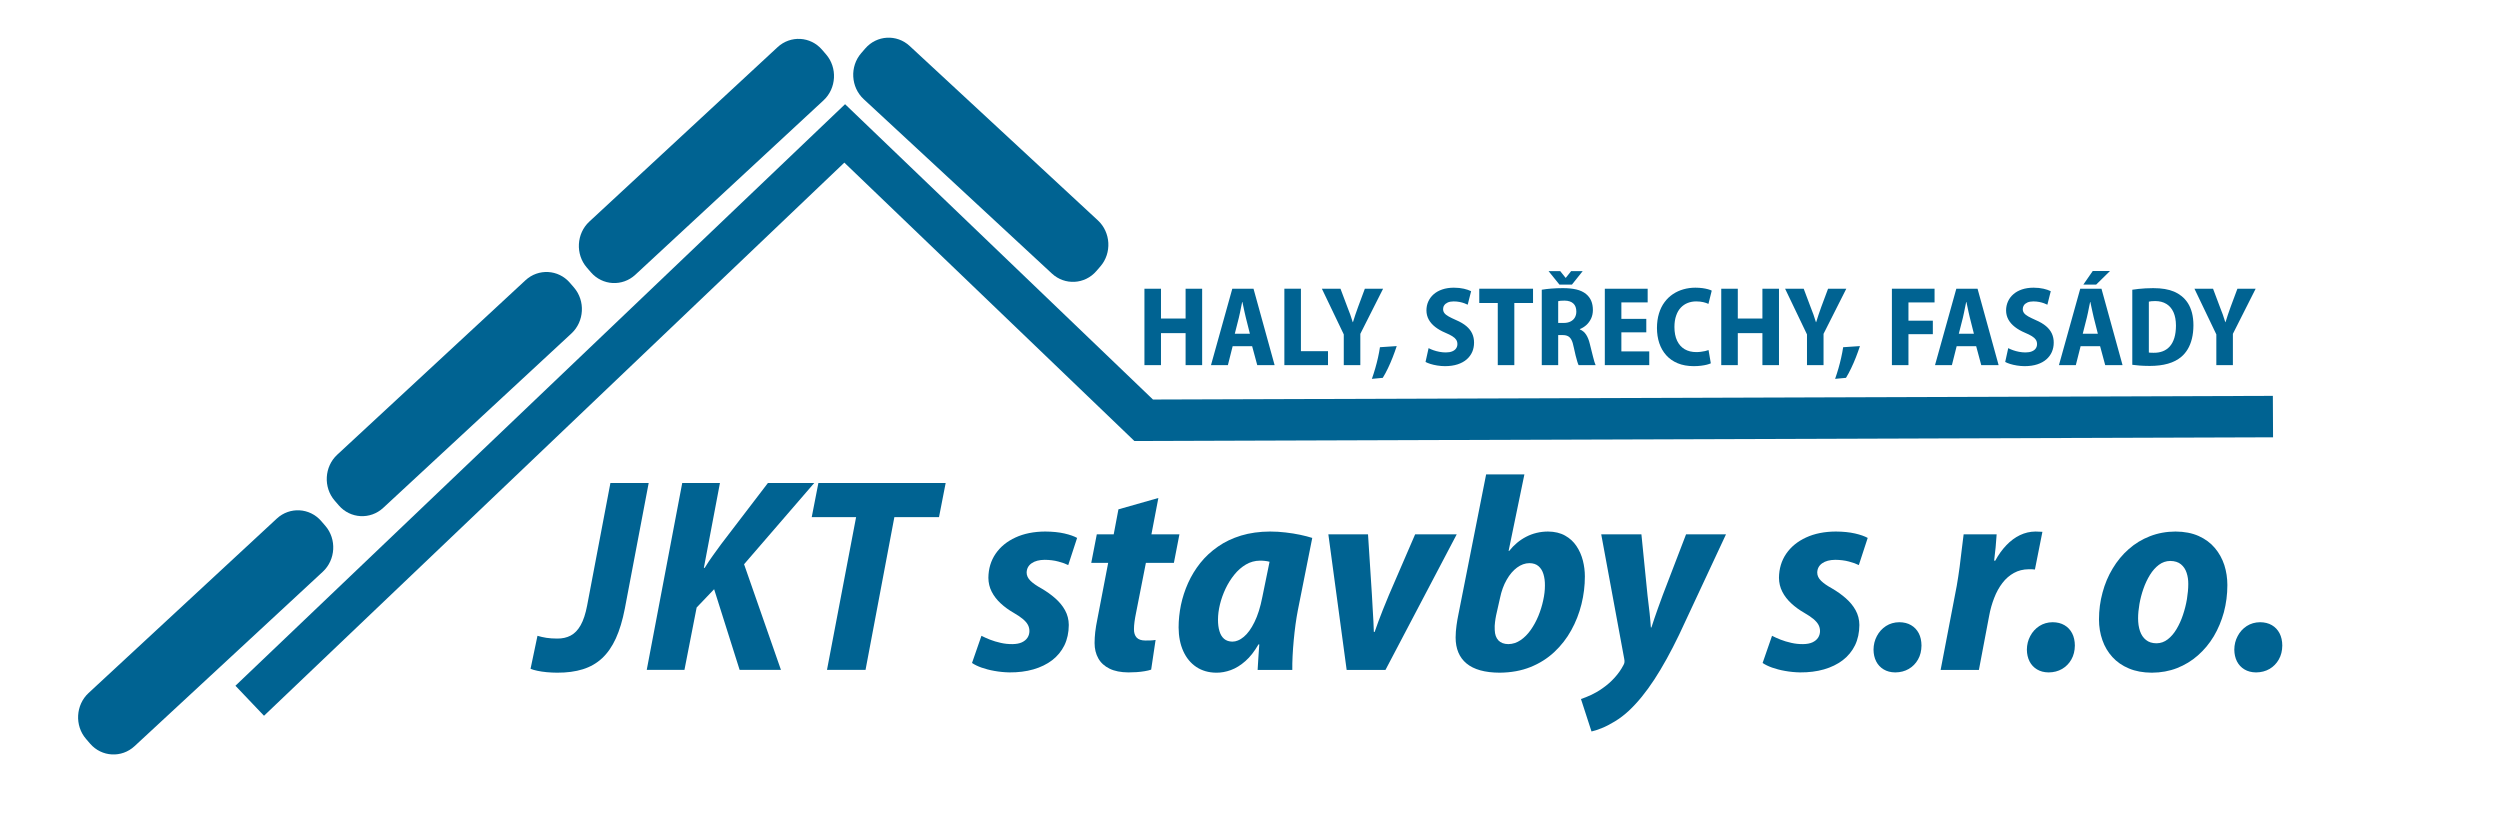
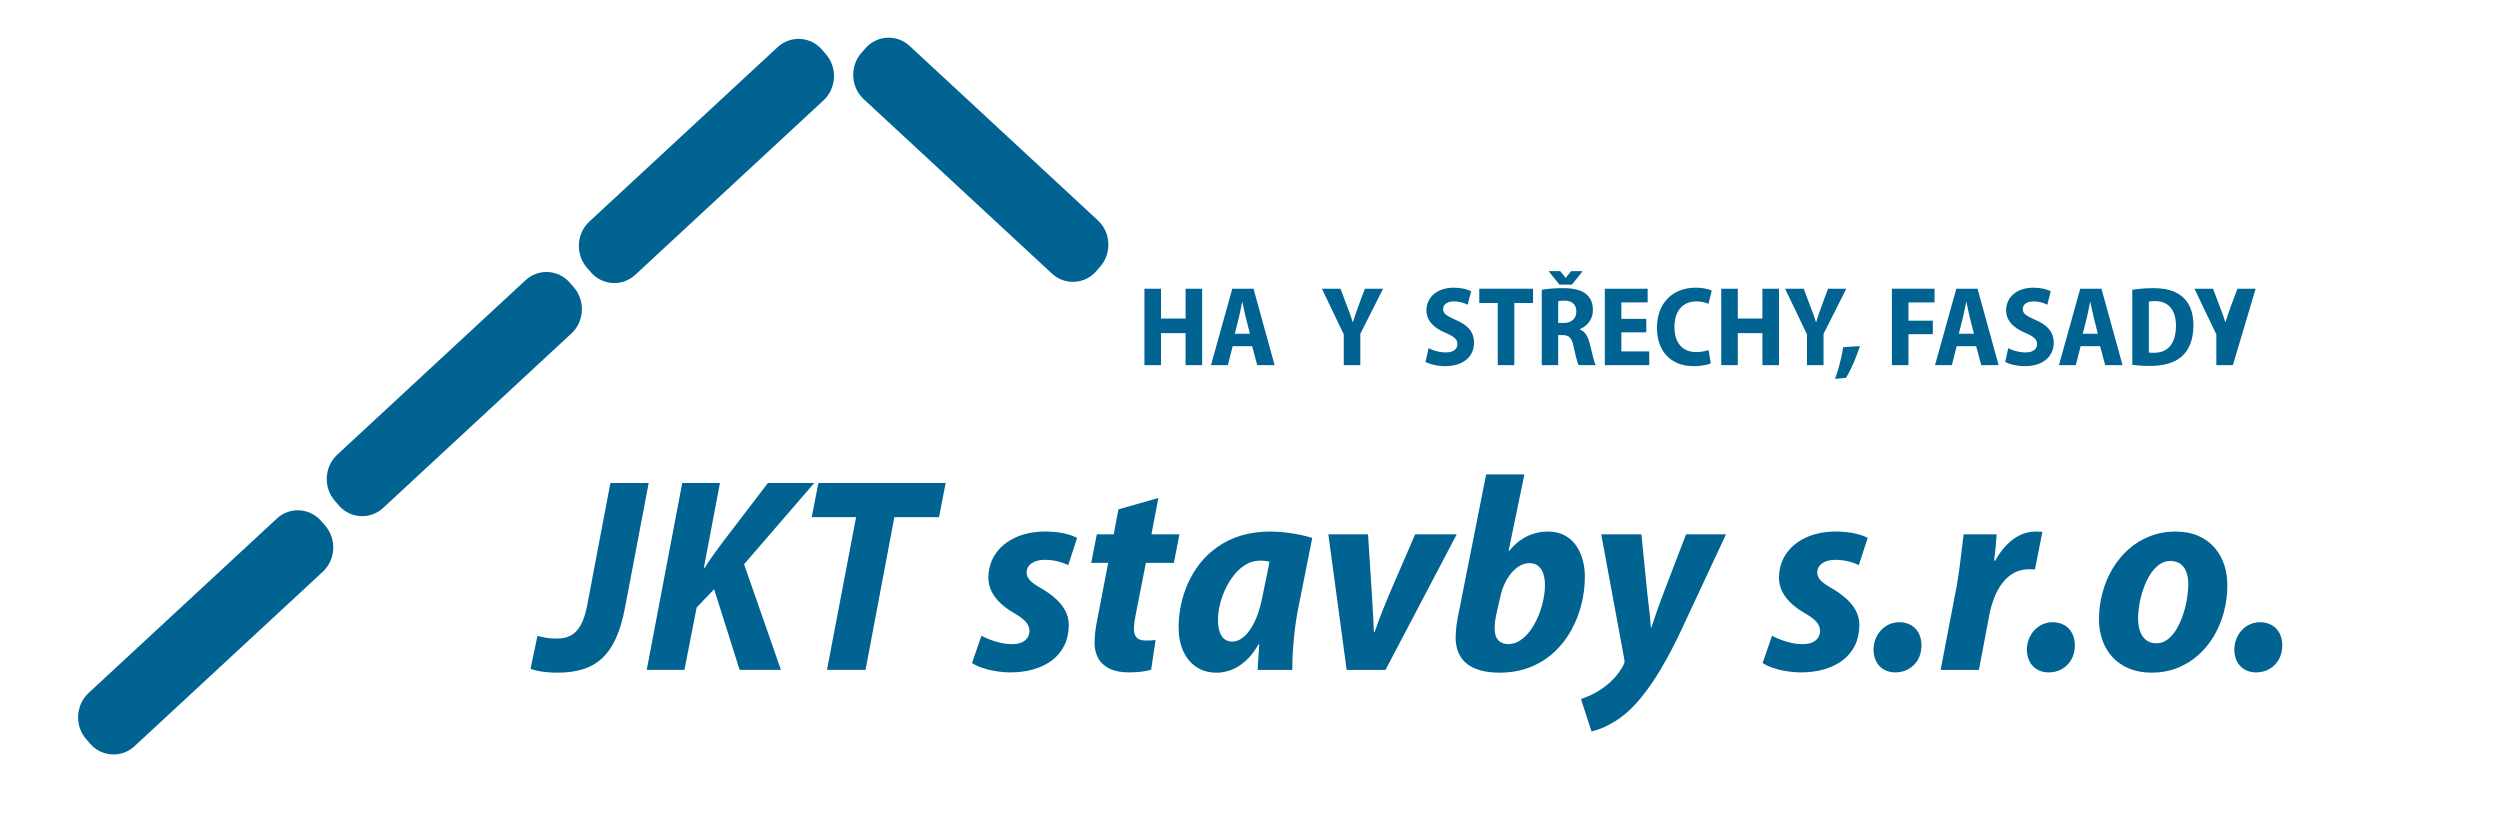
<svg xmlns="http://www.w3.org/2000/svg" viewBox="0 0 600 200" height="200" width="600" xml:space="preserve" id="svg2" version="1.1">
  <defs id="defs6">
    <clipPath id="clipPath18" clipPathUnits="userSpaceOnUse">
      <path id="path16" d="M 0,1190.55 H 841.89 V 0 H 0 Z" />
    </clipPath>
  </defs>
  <g transform="matrix(1,0,0,-1,0,987.4),translate(-150, 0)" id="g10">
    <g id="g12">
      <g clip-path="url(#clipPath18)" id="g14">
        <g transform="translate(422.617,840.131)" id="g20">
          <path id="path22" style="fill:#006392;fill-opacity:1;fill-rule:evenodd;stroke:none" d="m 0,0 2.396,12.178 h 6.721 l 1.33,6.858 h -6.72 l 1.664,8.717 -9.585,-2.727 -1.132,-5.99 h -4.059 l -1.332,-6.858 h 4.061 L -9.251,-1.33 c -0.233,-1.121 -0.4,-2.15 -0.51,-3.083 -0.101,-0.933 -0.157,-1.819 -0.157,-2.64 0,-1.409 0.3,-2.639 0.899,-3.696 0.588,-1.051 1.486,-1.871 2.695,-2.461 1.199,-0.589 2.707,-0.887 4.525,-0.898 0.656,0 1.309,0.024 1.975,0.066 0.668,0.046 1.308,0.122 1.906,0.222 0.602,0.1 1.121,0.221 1.578,0.377 L 4.725,-6.32 C 4.313,-6.388 3.902,-6.421 3.471,-6.442 3.037,-6.454 2.639,-6.454 2.262,-6.454 c -0.953,0 -1.653,0.243 -2.086,0.71 -0.432,0.474 -0.655,1.142 -0.641,2.017 0,0.511 0.041,1.1 0.129,1.765 C -0.246,-1.297 -0.135,-0.641 0,0" />
        </g>
        <g transform="translate(397.581,852.211)" id="g24">
          <path id="path26" style="fill:#006392;fill-opacity:1;fill-rule:evenodd;stroke:none" d="M 0,0 C 0.777,0.544 1.82,0.82 3.141,0.833 4.35,0.82 5.447,0.687 6.424,0.419 7.398,0.167 8.188,-0.121 8.796,-0.431 l 2.13,6.521 C 10.185,6.5 9.174,6.855 7.877,7.156 6.579,7.454 5.048,7.609 3.272,7.621 0.545,7.609 -1.829,7.132 -3.869,6.19 -5.911,5.249 -7.497,3.949 -8.639,2.284 -9.771,0.62 -10.348,-1.297 -10.37,-3.493 c 0.011,-1.196 0.277,-2.308 0.799,-3.329 0.52,-1.021 1.242,-1.95 2.151,-2.794 0.91,-0.845 1.941,-1.598 3.107,-2.263 0.909,-0.519 1.641,-1.021 2.196,-1.476 0.554,-0.465 0.966,-0.93 1.219,-1.398 0.255,-0.465 0.378,-0.975 0.378,-1.518 0,-0.586 -0.155,-1.109 -0.456,-1.577 -0.309,-0.474 -0.765,-0.853 -1.363,-1.13 -0.611,-0.276 -1.353,-0.41 -2.24,-0.422 -0.966,-0.009 -1.909,0.088 -2.83,0.3 -0.931,0.21 -1.796,0.465 -2.585,0.778 -0.797,0.319 -1.475,0.62 -2.039,0.918 l -2.263,-6.522 c 0.587,-0.398 1.341,-0.774 2.274,-1.108 0.919,-0.322 1.963,-0.602 3.105,-0.799 1.153,-0.21 2.353,-0.332 3.605,-0.355 2.085,-0.013 4.003,0.221 5.735,0.722 1.73,0.498 3.238,1.231 4.502,2.194 1.275,0.977 2.254,2.174 2.952,3.584 0.686,1.421 1.042,3.049 1.053,4.88 -0.011,1.31 -0.321,2.485 -0.909,3.551 -0.588,1.064 -1.387,2.017 -2.374,2.883 -0.987,0.865 -2.096,1.643 -3.305,2.351 -1.132,0.623 -2.008,1.23 -2.607,1.819 -0.61,0.601 -0.922,1.255 -0.922,1.975 C -1.164,-1.288 -0.776,-0.543 0,0" />
        </g>
        <g transform="translate(296.498,871.481)" id="g28">
          <path id="path30" style="fill:#006392;fill-opacity:1;fill-rule:evenodd;stroke:none" d="m 0,0 -5.589,-29.421 c -0.378,-1.983 -0.899,-3.559 -1.554,-4.714 -0.654,-1.163 -1.453,-1.983 -2.396,-2.484 -0.941,-0.498 -2.018,-0.73 -3.238,-0.717 -0.955,0 -1.819,0.064 -2.583,0.176 -0.767,0.121 -1.487,0.289 -2.143,0.486 l -1.663,-7.919 c 0.41,-0.176 0.954,-0.331 1.631,-0.476 0.676,-0.146 1.42,-0.256 2.24,-0.334 0.831,-0.076 1.663,-0.122 2.518,-0.122 2.328,-0.012 4.381,0.267 6.155,0.82 1.787,0.556 3.328,1.443 4.637,2.655 1.297,1.209 2.397,2.794 3.294,4.756 0.889,1.95 1.608,4.338 2.152,7.145 L 9.186,0 Z" />
        </g>
        <g transform="translate(345.416,871.481)" id="g32">
          <path id="path34" style="fill:#006392;fill-opacity:1;fill-rule:evenodd;stroke:none" d="m 0,0 h -11.116 l -11.247,-14.71 c -0.632,-0.887 -1.276,-1.777 -1.94,-2.673 -0.656,-0.908 -1.321,-1.898 -1.986,-2.986 H -26.49 L -22.629,0 h -9.052 l -8.518,-44.857 h 9.05 l 2.929,14.975 4.194,4.392 6.122,-19.367 h 9.917 L -16.84,-19.5 Z" />
        </g>
        <g transform="translate(344.816,863.292)" id="g36">
          <path id="path38" style="fill:#006392;fill-opacity:1;fill-rule:evenodd;stroke:none" d="M 0,0 H 10.648 L 3.66,-36.668 h 9.251 L 19.832,0 h 10.714 l 1.598,8.188 H 1.598 Z" />
        </g>
        <g transform="translate(452.963,844.125)" id="g40">
          <path id="path42" style="fill:#006392;fill-opacity:1;fill-rule:evenodd;stroke:none" d="m 0,0 c -0.475,-2.442 -1.107,-4.447 -1.896,-6.036 -0.778,-1.585 -1.627,-2.76 -2.551,-3.526 -0.93,-0.777 -1.842,-1.154 -2.741,-1.154 -0.82,0.012 -1.482,0.234 -1.992,0.668 -0.517,0.444 -0.881,1.051 -1.111,1.84 -0.244,0.788 -0.354,1.696 -0.354,2.75 0,1.145 0.153,2.363 0.463,3.648 0.309,1.288 0.764,2.542 1.342,3.784 0.59,1.242 1.301,2.376 2.119,3.384 0.821,1.02 1.756,1.829 2.772,2.43 1.033,0.608 2.156,0.918 3.353,0.929 0.401,0 0.795,-0.011 1.184,-0.054 C 0.99,8.617 1.365,8.553 1.73,8.45 Z m 5.582,15.485 c -1.221,0.145 -2.467,0.222 -3.719,0.222 -2.562,-0.013 -4.877,-0.334 -6.967,-0.966 -2.084,-0.641 -3.937,-1.519 -5.552,-2.652 -1.635,-1.13 -3.043,-2.439 -4.229,-3.924 -1.183,-1.489 -2.162,-3.096 -2.939,-4.818 -0.766,-1.716 -1.342,-3.481 -1.719,-5.288 -0.367,-1.808 -0.555,-3.605 -0.555,-5.379 0.012,-2.163 0.389,-4.061 1.121,-5.68 0.733,-1.623 1.772,-2.883 3.127,-3.794 1.354,-0.896 2.952,-1.364 4.805,-1.376 1.143,-0.012 2.303,0.2 3.492,0.631 1.186,0.435 2.352,1.155 3.483,2.154 1.134,0.987 2.174,2.33 3.14,4.004 h 0.2 c -0.067,-1.097 -0.145,-2.163 -0.225,-3.184 -0.072,-1.029 -0.139,-2.008 -0.176,-2.937 h 8.322 c -0.011,0.997 0.006,2.096 0.067,3.314 0.062,1.221 0.152,2.484 0.273,3.794 0.123,1.3 0.268,2.563 0.432,3.806 0.17,1.23 0.359,2.36 0.558,3.392 l 3.458,17.372 c -0.85,0.267 -1.817,0.519 -2.916,0.753 -1.1,0.234 -2.249,0.41 -3.481,0.556" />
        </g>
        <g transform="translate(645.471,837.358)" id="g44">
          <path id="path46" style="fill:#006392;fill-opacity:1;fill-rule:evenodd;stroke:none" d="M 0,0 C -0.791,0.468 -1.744,0.699 -2.832,0.71 -4.041,0.699 -5.104,0.389 -6.033,-0.209 -6.957,-0.808 -7.686,-1.61 -8.209,-2.606 -8.742,-3.593 -9.01,-4.69 -9.021,-5.877 c 0.011,-1.054 0.224,-1.987 0.636,-2.807 0.42,-0.823 1.022,-1.464 1.793,-1.929 0.772,-0.468 1.701,-0.711 2.764,-0.722 h 0.066 c 1.186,0.011 2.254,0.288 3.196,0.832 0.929,0.544 1.677,1.299 2.218,2.262 0.553,0.966 0.832,2.087 0.844,3.363 C 2.484,-3.76 2.271,-2.782 1.84,-1.95 1.408,-1.118 0.801,-0.464 0,0" />
        </g>
        <g transform="translate(637.725,850.771)" id="g48">
          <path id="path50" style="fill:#006392;fill-opacity:1;fill-rule:evenodd;stroke:none" d="M 0,0 C 0.268,0 0.48,-0.024 0.656,-0.058 L 2.453,8.994 C 2.188,8.994 1.92,9.006 1.646,9.027 1.379,9.048 1.088,9.061 0.789,9.061 -0.518,9.048 -1.762,8.76 -2.941,8.195 -4.113,7.63 -5.201,6.819 -6.197,5.777 -7.199,4.732 -8.086,3.502 -8.863,2.071 h -0.268 c 0.133,1.1 0.262,2.163 0.358,3.217 0.097,1.042 0.177,2.074 0.244,3.108 h -7.922 c -0.127,-0.966 -0.274,-2.13 -0.432,-3.472 -0.152,-1.355 -0.328,-2.798 -0.527,-4.329 -0.201,-1.531 -0.438,-3.062 -0.699,-4.58 l -3.864,-20.163 h 9.186 l 2.459,12.976 c 0.279,1.543 0.693,2.983 1.221,4.325 0.523,1.355 1.179,2.539 1.962,3.56 0.79,1.033 1.713,1.832 2.764,2.409 1.057,0.586 2.242,0.878 3.572,0.887 0.28,0 0.547,0 0.809,-0.009" />
        </g>
        <g transform="translate(489.637,859.167)" id="g52">
          <path id="path54" style="fill:#006392;fill-opacity:1;fill-rule:evenodd;stroke:none" d="m 0,0 -6.324,-14.641 c -0.553,-1.321 -1.022,-2.484 -1.428,-3.496 -0.4,-1.009 -0.76,-1.928 -1.068,-2.773 -0.323,-0.854 -0.61,-1.686 -0.901,-2.518 h -0.193 c -0.025,0.854 -0.061,1.71 -0.104,2.561 -0.054,0.868 -0.109,1.81 -0.164,2.843 -0.066,1.02 -0.134,2.217 -0.201,3.581 L -11.313,0 h -9.519 l 4.393,-32.543 h 9.318 L 9.98,0 Z" />
        </g>
        <g transform="translate(697.094,835.408)" id="g56">
          <path id="path58" style="fill:#006392;fill-opacity:1;fill-rule:evenodd;stroke:none" d="M 0,0 C -0.432,0.832 -1.045,1.485 -1.84,1.95 -2.629,2.417 -3.584,2.648 -4.672,2.66 -5.881,2.648 -6.943,2.339 -7.879,1.74 c -0.916,-0.598 -1.652,-1.4 -2.168,-2.396 -0.535,-0.988 -0.803,-2.084 -0.814,-3.272 0.011,-1.053 0.224,-1.986 0.631,-2.806 0.425,-0.824 1.021,-1.464 1.798,-1.929 0.766,-0.468 1.702,-0.711 2.764,-0.723 H -5.6 c 1.184,0.012 2.246,0.288 3.196,0.832 0.927,0.544 1.67,1.3 2.216,2.263 0.553,0.966 0.833,2.087 0.844,3.362 C 0.645,-1.811 0.432,-0.833 0,0" />
        </g>
        <g transform="translate(674.867,843.627)" id="g60">
          <path id="path62" style="fill:#006392;fill-opacity:1;fill-rule:evenodd;stroke:none" d="m 0,0 c -0.213,-1.288 -0.535,-2.551 -0.955,-3.806 -0.412,-1.242 -0.936,-2.384 -1.543,-3.405 -0.613,-1.032 -1.318,-1.852 -2.119,-2.463 -0.791,-0.61 -1.672,-0.932 -2.649,-0.942 h -0.068 c -1.02,0.01 -1.852,0.277 -2.496,0.8 -0.656,0.519 -1.131,1.229 -1.44,2.128 -0.304,0.9 -0.455,1.917 -0.455,3.062 0,1.054 0.11,2.196 0.321,3.427 0.218,1.23 0.529,2.451 0.955,3.66 0.418,1.221 0.953,2.329 1.572,3.341 0.621,0.996 1.33,1.804 2.15,2.418 0.815,0.607 1.721,0.917 2.723,0.929 C -2.93,9.137 -2.066,8.863 -1.436,8.341 -0.803,7.818 -0.348,7.132 -0.08,6.3 0.199,5.468 0.326,4.581 0.32,3.627 0.32,2.497 0.205,1.285 0,0 M 6.699,12.256 C 5.686,13.465 4.391,14.419 2.824,15.127 1.262,15.828 -0.602,16.193 -2.74,16.205 -4.959,16.193 -7,15.816 -8.9,15.072 c -1.883,-0.729 -3.579,-1.761 -5.079,-3.092 -1.507,-1.321 -2.783,-2.874 -3.845,-4.647 -1.071,-1.765 -1.877,-3.685 -2.43,-5.759 -0.572,-2.075 -0.857,-4.238 -0.857,-6.467 0,-1.774 0.279,-3.426 0.82,-4.969 0.535,-1.54 1.342,-2.895 2.406,-4.061 1.069,-1.173 2.387,-2.084 3.961,-2.737 1.572,-0.665 3.395,-0.999 5.455,-1.012 h 0.073 c 2.162,0.013 4.167,0.377 6.019,1.1 1.854,0.732 3.529,1.74 5.006,3.05 1.482,1.299 2.758,2.828 3.816,4.592 1.037,1.762 1.846,3.681 2.418,5.756 0.553,2.087 0.838,4.262 0.838,6.533 0,1.665 -0.244,3.263 -0.728,4.794 -0.5,1.519 -1.252,2.895 -2.274,4.103" />
        </g>
        <g transform="translate(608.662,837.358)" id="g64">
          <path id="path66" style="fill:#006392;fill-opacity:1;fill-rule:evenodd;stroke:none" d="M 0,0 C -0.783,0.468 -1.738,0.699 -2.824,0.71 -4.033,0.699 -5.104,0.389 -6.033,-0.209 -6.949,-0.808 -7.686,-1.61 -8.207,-2.606 -8.736,-3.593 -9.004,-4.69 -9.016,-5.877 c 0.012,-1.054 0.219,-1.987 0.633,-2.807 0.418,-0.823 1.02,-1.464 1.797,-1.929 0.766,-0.468 1.695,-0.711 2.758,-0.722 h 0.068 c 1.19,0.011 2.254,0.288 3.196,0.832 0.935,0.544 1.675,1.299 2.222,2.262 0.553,0.966 0.826,2.087 0.838,3.363 C 2.484,-3.76 2.277,-2.782 1.846,-1.95 1.408,-1.118 0.801,-0.464 0,0" />
        </g>
        <g transform="translate(520.369,843.327)" id="g68">
          <path id="path70" style="fill:#006392;fill-opacity:1;fill-rule:evenodd;stroke:none" d="M 0,0 C -0.268,-1.267 -0.65,-2.506 -1.16,-3.751 -1.67,-4.979 -2.283,-6.102 -3,-7.123 c -0.725,-1.021 -1.531,-1.84 -2.443,-2.448 -0.899,-0.614 -1.877,-0.932 -2.928,-0.945 -1.033,0.013 -1.828,0.313 -2.387,0.899 -0.541,0.586 -0.846,1.419 -0.875,2.494 -0.037,0.668 -0.013,1.288 0.067,1.865 0.066,0.577 0.158,1.133 0.267,1.665 l 0.93,4.125 c 0.346,1.676 0.875,3.14 1.598,4.391 0.71,1.255 1.542,2.23 2.484,2.929 0.953,0.698 1.937,1.057 2.971,1.066 0.91,-0.009 1.632,-0.243 2.185,-0.72 C -0.59,7.73 -0.188,7.098 0.055,6.291 0.305,5.479 0.426,4.559 0.414,3.526 0.414,2.43 0.279,1.254 0,0 m 10,5.726 c 0,1.284 -0.158,2.548 -0.48,3.815 -0.323,1.263 -0.832,2.426 -1.532,3.468 -0.699,1.057 -1.609,1.89 -2.74,2.521 -1.117,0.632 -2.496,0.963 -4.105,0.975 -1.909,-0.012 -3.645,-0.434 -5.231,-1.254 -1.58,-0.82 -2.941,-1.962 -4.082,-3.405 h -0.135 l 3.791,18.367 h -9.185 l -6.653,-33.606 c -0.175,-0.811 -0.322,-1.689 -0.455,-2.643 -0.132,-0.941 -0.201,-1.907 -0.213,-2.882 0,-2.707 0.87,-4.793 2.62,-6.245 1.755,-1.452 4.404,-2.196 7.962,-2.209 2.729,0.025 5.184,0.468 7.364,1.343 2.187,0.875 4.082,2.075 5.728,3.606 1.629,1.531 2.996,3.271 4.082,5.245 1.088,1.966 1.909,4.061 2.45,6.258 C 9.732,1.288 10,3.496 10,5.726" />
        </g>
        <g transform="translate(549.066,844.593)" id="g72">
          <path id="path74" style="fill:#006392;fill-opacity:1;fill-rule:evenodd;stroke:none" d="M 0,0 C -0.443,-1.167 -0.82,-2.199 -1.129,-3.098 -1.451,-3.995 -1.742,-4.827 -1.998,-5.583 -2.24,-6.324 -2.484,-7.068 -2.727,-7.788 h -0.134 c -0.067,1.051 -0.17,2.196 -0.297,3.438 -0.133,1.243 -0.305,2.661 -0.504,4.283 l -1.465,14.641 h -9.646 l 5.521,-29.883 c 0.066,-0.322 0.092,-0.61 0.055,-0.844 -0.03,-0.231 -0.121,-0.465 -0.254,-0.687 -0.541,-1.041 -1.24,-2.041 -2.096,-2.983 -0.857,-0.953 -1.816,-1.798 -2.892,-2.542 -0.881,-0.632 -1.768,-1.151 -2.674,-1.576 -0.899,-0.42 -1.742,-0.754 -2.52,-1.018 l 2.528,-7.788 c 0.63,0.134 1.457,0.398 2.429,0.787 0.99,0.401 2.053,0.944 3.196,1.643 1.128,0.69 2.265,1.54 3.359,2.561 2.09,1.965 4.119,4.459 6.105,7.499 1.975,3.028 3.955,6.613 5.942,10.737 l 11.25,24.094 H 5.59 Z" />
        </g>
        <g transform="translate(587.32,852.211)" id="g76">
          <path id="path78" style="fill:#006392;fill-opacity:1;fill-rule:evenodd;stroke:none" d="M 0,0 C 0.777,0.544 1.822,0.82 3.141,0.833 4.35,0.82 5.449,0.687 6.428,0.419 7.4,0.167 8.189,-0.121 8.797,-0.431 L 10.93,6.09 C 10.188,6.5 9.174,6.855 7.879,7.156 6.58,7.454 5.049,7.609 3.275,7.621 0.547,7.609 -1.828,7.132 -3.869,6.19 -5.91,5.249 -7.496,3.949 -8.639,2.284 c -1.129,-1.664 -1.707,-3.581 -1.73,-5.777 0.012,-1.196 0.279,-2.308 0.801,-3.329 0.517,-1.021 1.24,-1.95 2.15,-2.794 0.912,-0.845 1.939,-1.598 3.105,-2.263 0.911,-0.519 1.641,-1.021 2.2,-1.476 0.552,-0.465 0.959,-0.93 1.22,-1.398 0.25,-0.465 0.377,-0.975 0.377,-1.518 0,-0.586 -0.158,-1.109 -0.455,-1.577 -0.31,-0.474 -0.765,-0.853 -1.367,-1.13 -0.607,-0.276 -1.355,-0.41 -2.242,-0.422 -0.967,-0.009 -1.908,0.088 -2.824,0.3 -0.936,0.21 -1.799,0.465 -2.588,0.778 -0.797,0.319 -1.471,0.62 -2.041,0.918 l -2.26,-6.522 c 0.588,-0.398 1.342,-0.774 2.272,-1.108 0.923,-0.322 1.96,-0.602 3.103,-0.799 1.154,-0.21 2.352,-0.332 3.609,-0.355 2.084,-0.013 4.002,0.221 5.735,0.722 1.73,0.498 3.238,1.231 4.502,2.194 1.275,0.977 2.254,2.174 2.951,3.584 0.687,1.421 1.039,3.049 1.051,4.88 -0.012,1.31 -0.321,2.485 -0.91,3.551 -0.584,1.064 -1.385,2.017 -2.37,2.883 -0.99,0.865 -2.095,1.643 -3.304,2.351 -1.137,0.623 -2.012,1.23 -2.608,1.819 -0.613,0.601 -0.922,1.255 -0.922,1.975 C -1.16,-1.288 -0.771,-0.543 0,0" />
        </g>
        <g transform="translate(608.029,907.198)" id="g80">
          <path id="path82" style="fill:#006392;fill-opacity:1;fill-rule:evenodd;stroke:none" d="M 0,0 H 5.852 V 3.238 H 0 v 4.381 h 6.264 v 3.293 H -3.973 V -7.431 H 0 Z" />
        </g>
        <g transform="translate(621.098,911.171)" id="g84">
          <path id="path86" style="fill:#006392;fill-opacity:1;fill-rule:evenodd;stroke:none" d="M 0,0 C 0.084,0.368 0.176,0.771 0.268,1.211 0.357,1.646 0.449,2.087 0.533,2.526 0.619,2.971 0.705,3.378 0.789,3.755 H 0.844 C 0.924,3.378 1.008,2.971 1.1,2.535 1.197,2.099 1.287,1.665 1.379,1.229 1.477,0.798 1.566,0.395 1.658,0.027 l 0.979,-3.89 h -3.621 z m -1.5,-6.858 h 4.684 l 1.22,-4.546 H 8.57 L 3.512,6.939 H -1.58 l -5.115,-18.343 h 4.052 z" />
        </g>
        <g transform="translate(567.072,907.442)" id="g88">
          <path id="path90" style="fill:#006392;fill-opacity:1;fill-rule:evenodd;stroke:none" d="M 0,0 H 5.906 V -7.675 H 9.885 V 10.668 H 5.906 V 3.51 H 0 v 7.158 H -3.973 V -7.675 H 0 Z" />
        </g>
        <g transform="translate(591.883,901.561)" id="g92">
          <path id="path94" style="fill:#006392;fill-opacity:1;fill-rule:evenodd;stroke:none" d="m 0,0 c -0.193,-0.867 -0.412,-1.734 -0.662,-2.596 -0.248,-0.867 -0.516,-1.696 -0.795,-2.49 l 2.611,0.244 c 0.426,0.695 0.844,1.466 1.241,2.306 0.4,0.838 0.783,1.71 1.134,2.612 0.354,0.908 0.682,1.81 0.973,2.703 L 0.475,2.508 C 0.359,1.704 0.195,0.869 0,0" />
        </g>
        <g transform="translate(583.676,899.767)" id="g96">
          <path id="path98" style="fill:#006392;fill-opacity:1;fill-rule:evenodd;stroke:none" d="M 0,0 H 3.973 V 7.511 L 9.439,18.343 H 5.061 L 3.426,13.961 C 3.195,13.313 2.977,12.692 2.775,12.097 2.57,11.502 2.381,10.909 2.205,10.315 H 2.15 c -0.187,0.617 -0.388,1.22 -0.589,1.801 -0.206,0.581 -0.438,1.188 -0.692,1.818 l -1.658,4.409 H -5.254 L 0,7.376 Z" />
        </g>
        <g transform="translate(665.723,915.007)" id="g100">
          <path id="path102" style="fill:#006392;fill-opacity:1;fill-rule:evenodd;stroke:none" d="m 0,0 c 0.164,0.042 0.371,0.078 0.621,0.1 0.254,0.022 0.553,0.037 0.904,0.037 1.051,0 1.944,-0.232 2.68,-0.685 0.746,-0.45 1.313,-1.117 1.707,-1.987 0.395,-0.876 0.59,-1.942 0.596,-3.206 C 6.502,-6.889 6.373,-7.877 6.119,-8.708 5.863,-9.535 5.498,-10.215 5.031,-10.744 4.557,-11.27 3.998,-11.661 3.348,-11.91 c -0.643,-0.249 -1.36,-0.372 -2.145,-0.363 -0.213,0 -0.424,0 -0.642,0.005 -0.219,0.009 -0.403,0.022 -0.561,0.049 z m 0.219,-15.43 c 1.64,0 3.099,0.178 4.369,0.539 1.275,0.363 2.35,0.917 3.225,1.666 0.578,0.489 1.082,1.092 1.513,1.808 0.432,0.718 0.766,1.551 1.002,2.505 0.242,0.953 0.365,2.028 0.371,3.226 0,1.115 -0.121,2.112 -0.347,3.001 -0.237,0.886 -0.559,1.664 -0.991,2.336 C 8.932,0.322 8.414,0.89 7.813,1.361 7.291,1.779 6.701,2.128 6.051,2.406 5.402,2.681 4.66,2.89 3.834,3.03 3.014,3.171 2.078,3.24 1.039,3.24 0.408,3.24 -0.199,3.221 -0.801,3.189 -1.391,3.158 -1.961,3.112 -2.496,3.053 -3.031,3 -3.523,2.931 -3.973,2.857 v -18.015 c 0.469,-0.072 1.051,-0.131 1.756,-0.184 0.699,-0.056 1.514,-0.082 2.436,-0.088" />
        </g>
        <g transform="translate(549.887,902.15)" id="g104">
          <path id="path106" style="fill:#006392;fill-opacity:1;fill-rule:evenodd;stroke:none" d="m 0,0 c 0.736,-0.826 1.652,-1.47 2.752,-1.929 1.105,-0.458 2.381,-0.69 3.852,-0.698 0.638,0.004 1.22,0.036 1.755,0.104 0.536,0.068 1.008,0.15 1.411,0.254 0.394,0.104 0.71,0.214 0.941,0.322 L 10.164,1.236 C 9.928,1.147 9.646,1.065 9.326,0.989 9.004,0.916 8.664,0.856 8.305,0.817 7.947,0.77 7.588,0.748 7.23,0.748 6.143,0.748 5.213,0.978 4.424,1.441 3.645,1.905 3.045,2.581 2.619,3.473 2.193,4.366 1.98,5.464 1.975,6.761 c 0.005,1.053 0.14,1.969 0.414,2.74 0.265,0.776 0.636,1.416 1.117,1.92 0.48,0.502 1.033,0.879 1.664,1.123 0.625,0.247 1.307,0.368 2.029,0.368 0.639,-0.003 1.203,-0.064 1.696,-0.176 0.486,-0.114 0.904,-0.255 1.244,-0.422 l 0.791,3.185 c -0.207,0.114 -0.504,0.221 -0.875,0.329 -0.377,0.105 -0.821,0.194 -1.336,0.269 -0.512,0.069 -1.082,0.105 -1.707,0.11 -0.998,0 -1.951,-0.128 -2.862,-0.388 C 3.238,15.561 2.395,15.176 1.623,14.665 0.852,14.147 0.176,13.507 -0.395,12.731 -0.971,11.961 -1.414,11.058 -1.73,10.028 -2.047,8.994 -2.211,7.832 -2.217,6.544 c 0,-1.31 0.188,-2.525 0.553,-3.637 C -1.287,1.795 -0.734,0.825 0,0" />
        </g>
        <g transform="translate(681.92,899.767)" id="g108">
-           <path id="path110" style="fill:#006392;fill-opacity:1;fill-rule:evenodd;stroke:none" d="M 0,0 H 3.973 V 7.511 L 9.439,18.343 H 5.061 L 3.426,13.961 C 3.195,13.313 2.977,12.692 2.775,12.097 2.568,11.502 2.381,10.909 2.205,10.315 H 2.15 c -0.189,0.617 -0.388,1.22 -0.589,1.801 -0.207,0.581 -0.438,1.188 -0.694,1.818 l -1.658,4.409 H -5.256 L 0,7.376 Z" />
+           <path id="path110" style="fill:#006392;fill-opacity:1;fill-rule:evenodd;stroke:none" d="M 0,0 H 3.973 L 9.439,18.343 H 5.061 L 3.426,13.961 C 3.195,13.313 2.977,12.692 2.775,12.097 2.568,11.502 2.381,10.909 2.205,10.315 H 2.15 c -0.189,0.617 -0.388,1.22 -0.589,1.801 -0.207,0.581 -0.438,1.188 -0.694,1.818 l -1.658,4.409 H -5.256 L 0,7.376 Z" />
        </g>
        <g transform="translate(650.84,911.171)" id="g112">
          <path id="path114" style="fill:#006392;fill-opacity:1;fill-rule:evenodd;stroke:none" d="M 0,0 C 0.092,0.368 0.182,0.771 0.273,1.211 0.365,1.646 0.449,2.087 0.535,2.526 0.619,2.971 0.711,3.378 0.789,3.755 H 0.844 C 0.924,3.378 1.008,2.971 1.1,2.535 1.197,2.099 1.287,1.665 1.385,1.229 1.477,0.798 1.568,0.395 1.658,0.027 l 0.985,-3.89 H -0.979 Z M -1.494,-6.858 H 3.184 L 4.41,-11.404 H 8.572 L 3.512,6.939 H -1.58 l -5.115,-18.343 h 4.052 z" />
        </g>
        <g transform="translate(656.393,922.356)" id="g116">
-           <path id="path118" style="fill:#006392;fill-opacity:1;fill-rule:evenodd;stroke:none" d="m 0,0 h -4.137 l -2.259,-3.267 h 3.074 z" />
-         </g>
+           </g>
        <g transform="translate(637.644,903.07)" id="g120">
          <path id="path122" style="fill:#006392;fill-opacity:1;fill-rule:evenodd;stroke:none" d="m 0,0 c -0.406,-0.169 -0.916,-0.251 -1.529,-0.255 -0.518,0.004 -1.034,0.05 -1.537,0.147 -0.504,0.094 -0.979,0.222 -1.422,0.379 -0.444,0.154 -0.838,0.323 -1.18,0.508 l -0.728,-3.318 c 0.304,-0.169 0.699,-0.328 1.185,-0.482 0.492,-0.15 1.031,-0.278 1.633,-0.372 0.601,-0.1 1.223,-0.15 1.859,-0.155 1.155,0.005 2.157,0.151 3.032,0.436 0.863,0.286 1.597,0.685 2.175,1.197 0.582,0.513 1.026,1.107 1.319,1.787 C 5.098,0.553 5.25,1.292 5.25,2.087 5.256,2.884 5.104,3.61 4.801,4.272 4.496,4.93 4.029,5.528 3.391,6.064 2.758,6.594 1.945,7.076 0.949,7.501 0.201,7.833 -0.406,8.128 -0.867,8.386 c -0.463,0.263 -0.797,0.53 -1.004,0.808 -0.211,0.277 -0.315,0.603 -0.309,0.974 0,0.323 0.09,0.623 0.274,0.899 0.181,0.272 0.467,0.494 0.838,0.666 0.377,0.169 0.849,0.256 1.416,0.259 0.521,-0.003 0.996,-0.046 1.422,-0.131 0.423,-0.087 0.806,-0.187 1.134,-0.308 0.328,-0.118 0.602,-0.237 0.821,-0.351 l 0.814,3.239 C 4.076,14.677 3.5,14.876 2.807,15.035 2.121,15.195 1.318,15.281 0.408,15.286 -0.637,15.281 -1.566,15.139 -2.381,14.864 -3.195,14.586 -3.887,14.2 -4.445,13.702 -5.018,13.207 -5.441,12.627 -5.734,11.969 -6.031,11.309 -6.184,10.592 -6.184,9.814 -6.178,9.025 -5.996,8.305 -5.637,7.646 -5.279,6.989 -4.756,6.396 -4.076,5.864 -3.395,5.329 -2.574,4.863 -1.609,4.453 -0.947,4.178 -0.406,3.909 0.014,3.646 0.438,3.384 0.748,3.101 0.949,2.802 1.148,2.503 1.246,2.153 1.246,1.76 1.246,1.356 1.143,1.007 0.936,0.708 0.73,0.402 0.414,0.167 0,0" />
        </g>
        <g transform="translate(428.637,907.442)" id="g124">
          <path id="path126" style="fill:#006392;fill-opacity:1;fill-rule:evenodd;stroke:none" d="M 0,0 H 5.906 V -7.675 H 9.879 V 10.668 H 5.906 V 3.51 H 0 v 7.158 H -3.973 V -7.675 H 0 Z" />
        </g>
        <g transform="translate(545.822,903.061)" id="g128">
          <path id="path130" style="fill:#006392;fill-opacity:1;fill-rule:evenodd;stroke:none" d="m 0,0 h -6.693 v 4.572 h 5.982 v 3.239 h -5.982 v 3.945 h 6.31 v 3.293 H -10.666 V -3.294 l 10.666,0 z" />
        </g>
        <g transform="translate(480.719,901.561)" id="g132">
-           <path id="path134" style="fill:#006392;fill-opacity:1;fill-rule:evenodd;stroke:none" d="m 0,0 c -0.201,-0.867 -0.414,-1.734 -0.668,-2.596 -0.25,-0.867 -0.518,-1.696 -0.797,-2.49 l 2.613,0.244 c 0.424,0.695 0.844,1.466 1.245,2.306 0.402,0.838 0.777,1.71 1.13,2.612 0.358,0.908 0.68,1.81 0.971,2.703 L 0.467,2.508 C 0.352,1.704 0.193,0.869 0,0" />
-         </g>
+           </g>
        <g transform="translate(468.721,903.116)" id="g136">
-           <path id="path138" style="fill:#006392;fill-opacity:1;fill-rule:evenodd;stroke:none" d="m 0,0 h -6.5 v 14.995 h -3.973 V -3.349 l 10.473,0 z" />
-         </g>
+           </g>
        <g transform="translate(447.33,911.171)" id="g140">
          <path id="path142" style="fill:#006392;fill-opacity:1;fill-rule:evenodd;stroke:none" d="M 0,0 C 0.092,0.368 0.184,0.771 0.273,1.211 0.365,1.646 0.449,2.087 0.535,2.526 0.627,2.971 0.711,3.378 0.791,3.755 H 0.846 C 0.93,3.378 1.016,2.971 1.105,2.535 1.197,2.099 1.289,1.665 1.385,1.229 1.482,0.798 1.574,0.395 1.664,0.027 l 0.979,-3.89 H -0.979 Z M -1.494,-6.858 H 3.184 L 4.41,-11.404 H 8.578 L 3.512,6.939 h -5.09 l -5.115,-18.343 h 4.056 z" />
        </g>
        <g transform="translate(498.529,903.07)" id="g144">
          <path id="path146" style="fill:#006392;fill-opacity:1;fill-rule:evenodd;stroke:none" d="m 0,0 c -0.412,-0.169 -0.922,-0.251 -1.531,-0.255 -0.522,0.004 -1.032,0.05 -1.535,0.147 -0.506,0.094 -0.979,0.222 -1.428,0.379 -0.444,0.154 -0.832,0.323 -1.174,0.508 l -0.734,-3.318 c 0.304,-0.169 0.705,-0.328 1.191,-0.482 0.484,-0.15 1.031,-0.278 1.627,-0.372 0.602,-0.1 1.221,-0.15 1.865,-0.155 1.149,0.005 2.157,0.151 3.026,0.436 0.869,0.286 1.597,0.685 2.181,1.197 0.582,0.513 1.02,1.107 1.319,1.787 0.291,0.681 0.437,1.42 0.437,2.215 C 5.25,2.884 5.098,3.61 4.793,4.272 4.49,4.93 4.027,5.528 3.391,6.064 2.758,6.594 1.945,7.076 0.949,7.501 0.195,7.833 -0.412,8.128 -0.867,8.386 c -0.463,0.263 -0.803,0.53 -1.01,0.808 -0.207,0.277 -0.309,0.603 -0.309,0.974 0,0.323 0.09,0.623 0.28,0.899 0.181,0.272 0.461,0.494 0.832,0.666 0.377,0.169 0.849,0.256 1.422,0.259 0.515,-0.003 0.996,-0.046 1.42,-0.131 0.425,-0.087 0.808,-0.187 1.13,-0.308 0.334,-0.118 0.608,-0.237 0.821,-0.351 l 0.82,3.239 C 4.076,14.677 3.5,14.876 2.807,15.035 2.115,15.195 1.313,15.281 0.402,15.286 -0.643,15.281 -1.572,15.139 -2.381,14.864 -3.201,14.586 -3.887,14.2 -4.453,13.702 -5.018,13.207 -5.443,12.627 -5.74,11.969 -6.037,11.309 -6.184,10.592 -6.184,9.814 -6.178,9.025 -5.996,8.305 -5.637,7.646 -5.279,6.989 -4.762,6.396 -4.082,5.864 -3.4,5.329 -2.582,4.863 -1.609,4.453 -0.953,4.178 -0.412,3.909 0.014,3.646 0.432,3.384 0.748,3.101 0.949,2.802 1.143,2.503 1.246,2.153 1.246,1.76 1.246,1.356 1.143,1.007 0.93,0.708 0.723,0.402 0.408,0.167 0,0" />
        </g>
        <g transform="translate(472.506,899.767)" id="g148">
          <path id="path150" style="fill:#006392;fill-opacity:1;fill-rule:evenodd;stroke:none" d="M 0,0 H 3.973 V 7.511 L 9.439,18.343 H 5.059 L 3.432,13.961 C 3.195,13.313 2.977,12.692 2.775,12.097 2.568,11.502 2.381,10.909 2.205,10.315 H 2.15 c -0.189,0.617 -0.382,1.22 -0.589,1.801 -0.207,0.581 -0.438,1.188 -0.694,1.818 l -1.658,4.409 H -5.256 L 0,7.376 Z" />
        </g>
        <g transform="translate(509.465,899.767)" id="g152">
          <path id="path154" style="fill:#006392;fill-opacity:1;fill-rule:evenodd;stroke:none" d="m 0,0 h 3.973 v 14.914 h 4.49 v 3.429 H -4.441 V 14.914 H 0 Z" />
        </g>
        <g transform="translate(527.258,919.09)" id="g156">
          <path id="path158" style="fill:#006392;fill-opacity:1;fill-rule:evenodd;stroke:none" d="M 0,0 2.588,3.238 H -0.188 L -1.463,1.634 H -1.518 L -2.801,3.238 H -5.602 L -2.988,0 Z" />
        </g>
        <g transform="translate(523.965,915.117)" id="g160">
          <path id="path162" style="fill:#006392;fill-opacity:1;fill-rule:evenodd;stroke:none" d="M 0,0 C 0.141,0.04 0.328,0.078 0.584,0.1 0.84,0.122 1.16,0.135 1.557,0.135 2.473,0.122 3.166,-0.114 3.639,-0.562 4.119,-1.005 4.355,-1.655 4.355,-2.502 4.355,-3.043 4.234,-3.516 3.998,-3.923 3.762,-4.332 3.42,-4.649 2.965,-4.875 2.516,-5.107 1.969,-5.221 1.338,-5.224 H 0 Z m 0,-8.137 h 1.039 c 0.504,0.009 0.93,-0.077 1.275,-0.245 0.354,-0.171 0.639,-0.471 0.864,-0.893 0.224,-0.427 0.414,-1.017 0.552,-1.773 0.153,-0.741 0.305,-1.398 0.45,-1.98 0.146,-0.583 0.279,-1.069 0.402,-1.464 0.121,-0.399 0.231,-0.68 0.32,-0.858 h 4.084 c -0.091,0.183 -0.189,0.45 -0.298,0.808 -0.104,0.354 -0.219,0.767 -0.334,1.24 -0.122,0.466 -0.243,0.964 -0.372,1.486 -0.127,0.523 -0.253,1.039 -0.388,1.557 -0.205,0.887 -0.504,1.624 -0.881,2.213 -0.377,0.586 -0.881,1.011 -1.512,1.27 v 0.081 c 0.57,0.222 1.088,0.546 1.561,0.971 0.474,0.432 0.845,0.948 1.136,1.552 0.28,0.603 0.426,1.274 0.432,2.022 0,0.83 -0.129,1.564 -0.396,2.209 C 7.662,0.704 7.254,1.251 6.695,1.715 6.07,2.227 5.291,2.591 4.35,2.813 3.42,3.03 2.328,3.135 1.094,3.13 0.104,3.13 -0.82,3.092 -1.682,3.021 -2.545,2.953 -3.291,2.861 -3.941,2.748 V -15.35 H 0 Z" />
        </g>
        <g transform="translate(422.258,881.553)" id="g164">
-           <path id="path166" style="fill:#006392;fill-opacity:1;fill-rule:evenodd;stroke:none" d="M 0,0 273.275,0.893 273.227,10.838 4.455,9.96 -69.441,80.841 -215.755,-58.732 l 6.857,-7.205 139.283,132.755 z" />
-         </g>
+           </g>
        <g transform="translate(228.075,861.208)" id="g168">
          <path id="path170" style="fill:#006392;fill-opacity:1;fill-rule:evenodd;stroke:none" d="m 0,0 -0.988,1.142 c -2.762,3.195 -7.554,3.462 -10.65,0.595 l -45.18,-41.865 c -3.097,-2.87 -3.37,-7.83 -0.608,-11.022 l 0.99,-1.149 c 2.761,-3.195 7.555,-3.46 10.65,-0.592 l 45.181,41.865 C 2.491,-8.155 2.764,-3.195 0,0" />
        </g>
        <g transform="translate(231.316,866.102)" id="g172">
          <path id="path174" style="fill:#006392;fill-opacity:1;fill-rule:evenodd;stroke:none" d="M 0,0 C 2.761,-3.195 7.554,-3.463 10.651,-0.593 L 55.83,41.271 c 3.097,2.869 3.368,7.83 0.606,11.025 l -0.989,1.144 c -2.762,3.196 -7.554,3.462 -10.651,0.593 L -0.383,12.168 C -3.479,9.297 -3.753,4.34 -0.99,1.145 Z" />
        </g>
        <g transform="translate(291.82,922.048)" id="g176">
          <path id="path178" style="fill:#006392;fill-opacity:1;fill-rule:evenodd;stroke:none" d="M 0,0 C 2.763,-3.196 7.554,-3.463 10.651,-0.594 L 55.83,41.271 c 3.097,2.869 3.37,7.829 0.608,11.024 l -0.989,1.146 c -2.762,3.194 -7.554,3.461 -10.651,0.592 L -0.382,12.168 C -3.478,9.299 -3.751,4.34 -0.989,1.144 Z" />
        </g>
        <g transform="translate(402.466,921.741)" id="g180">
          <path id="path182" style="fill:#006392;fill-opacity:1;fill-rule:evenodd;stroke:none" d="m 0,0 c 3.095,-2.87 7.888,-2.603 10.65,0.593 l 0.989,1.143 c 2.762,3.196 2.489,8.156 -0.608,11.026 l -45.178,41.864 c -3.097,2.869 -7.889,2.603 -10.651,-0.593 l -0.989,-1.143 c -2.763,-3.197 -2.489,-8.157 0.607,-11.026 z" />
        </g>
      </g>
    </g>
  </g>
</svg>